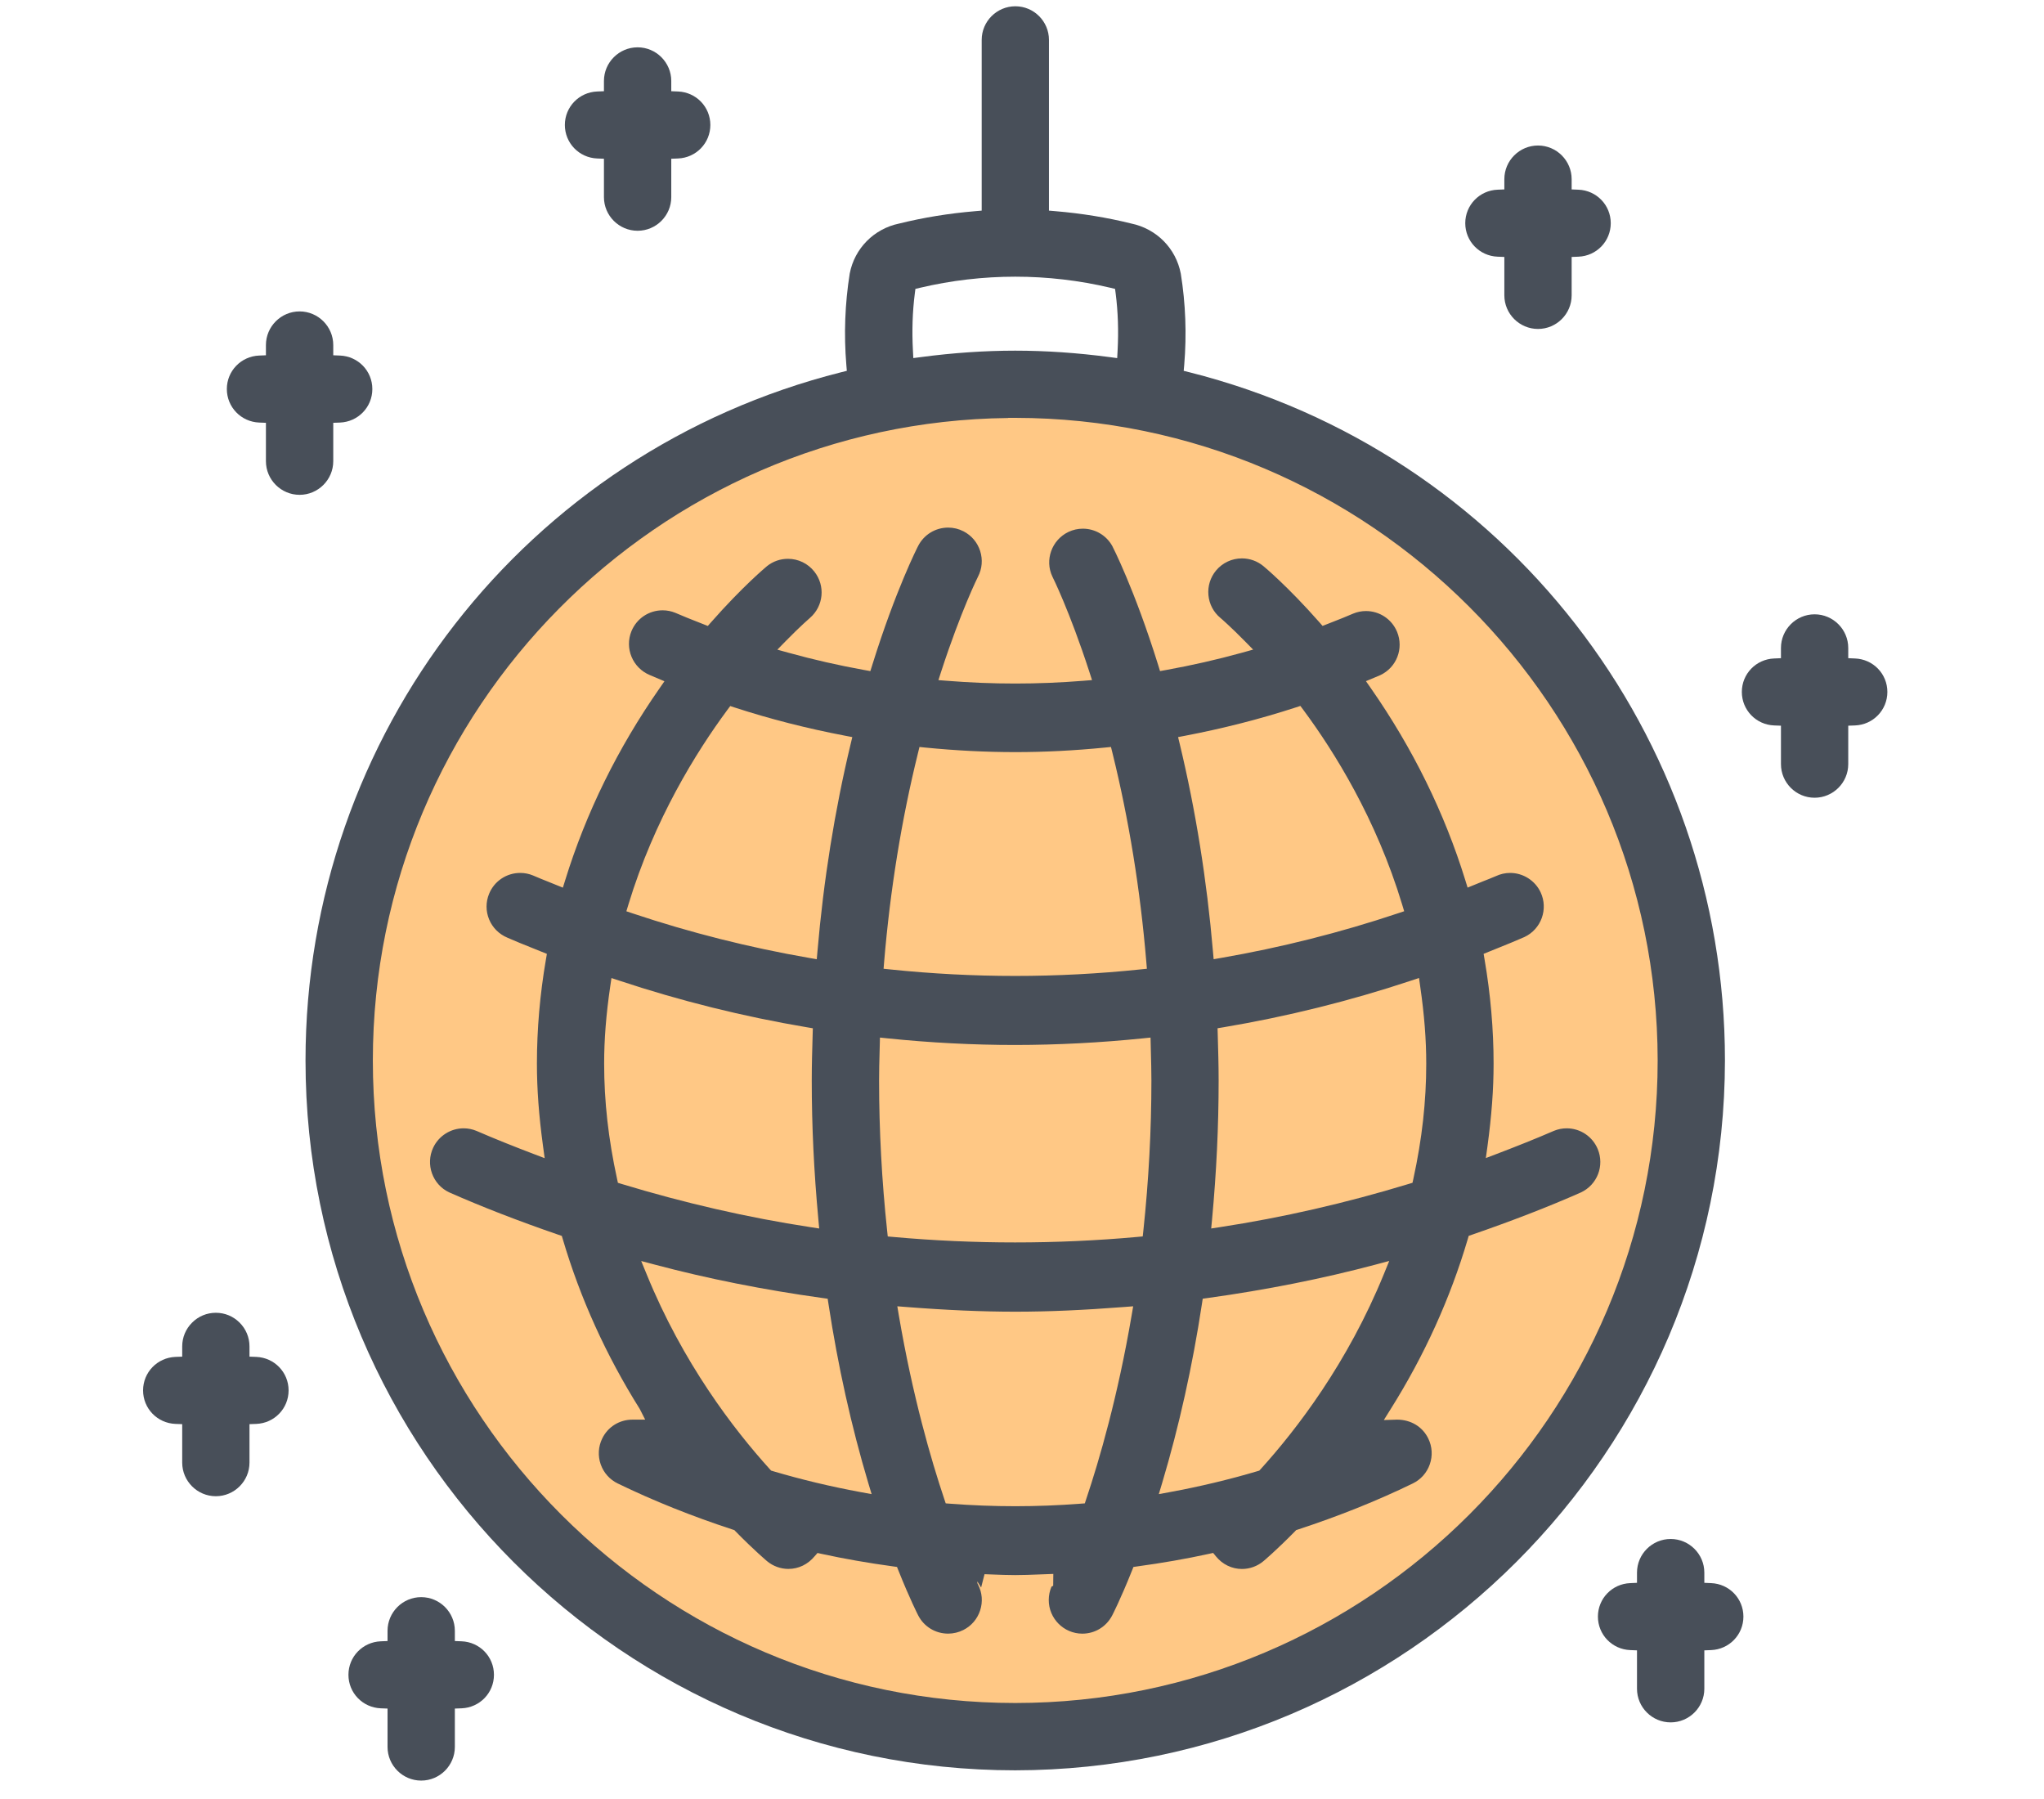
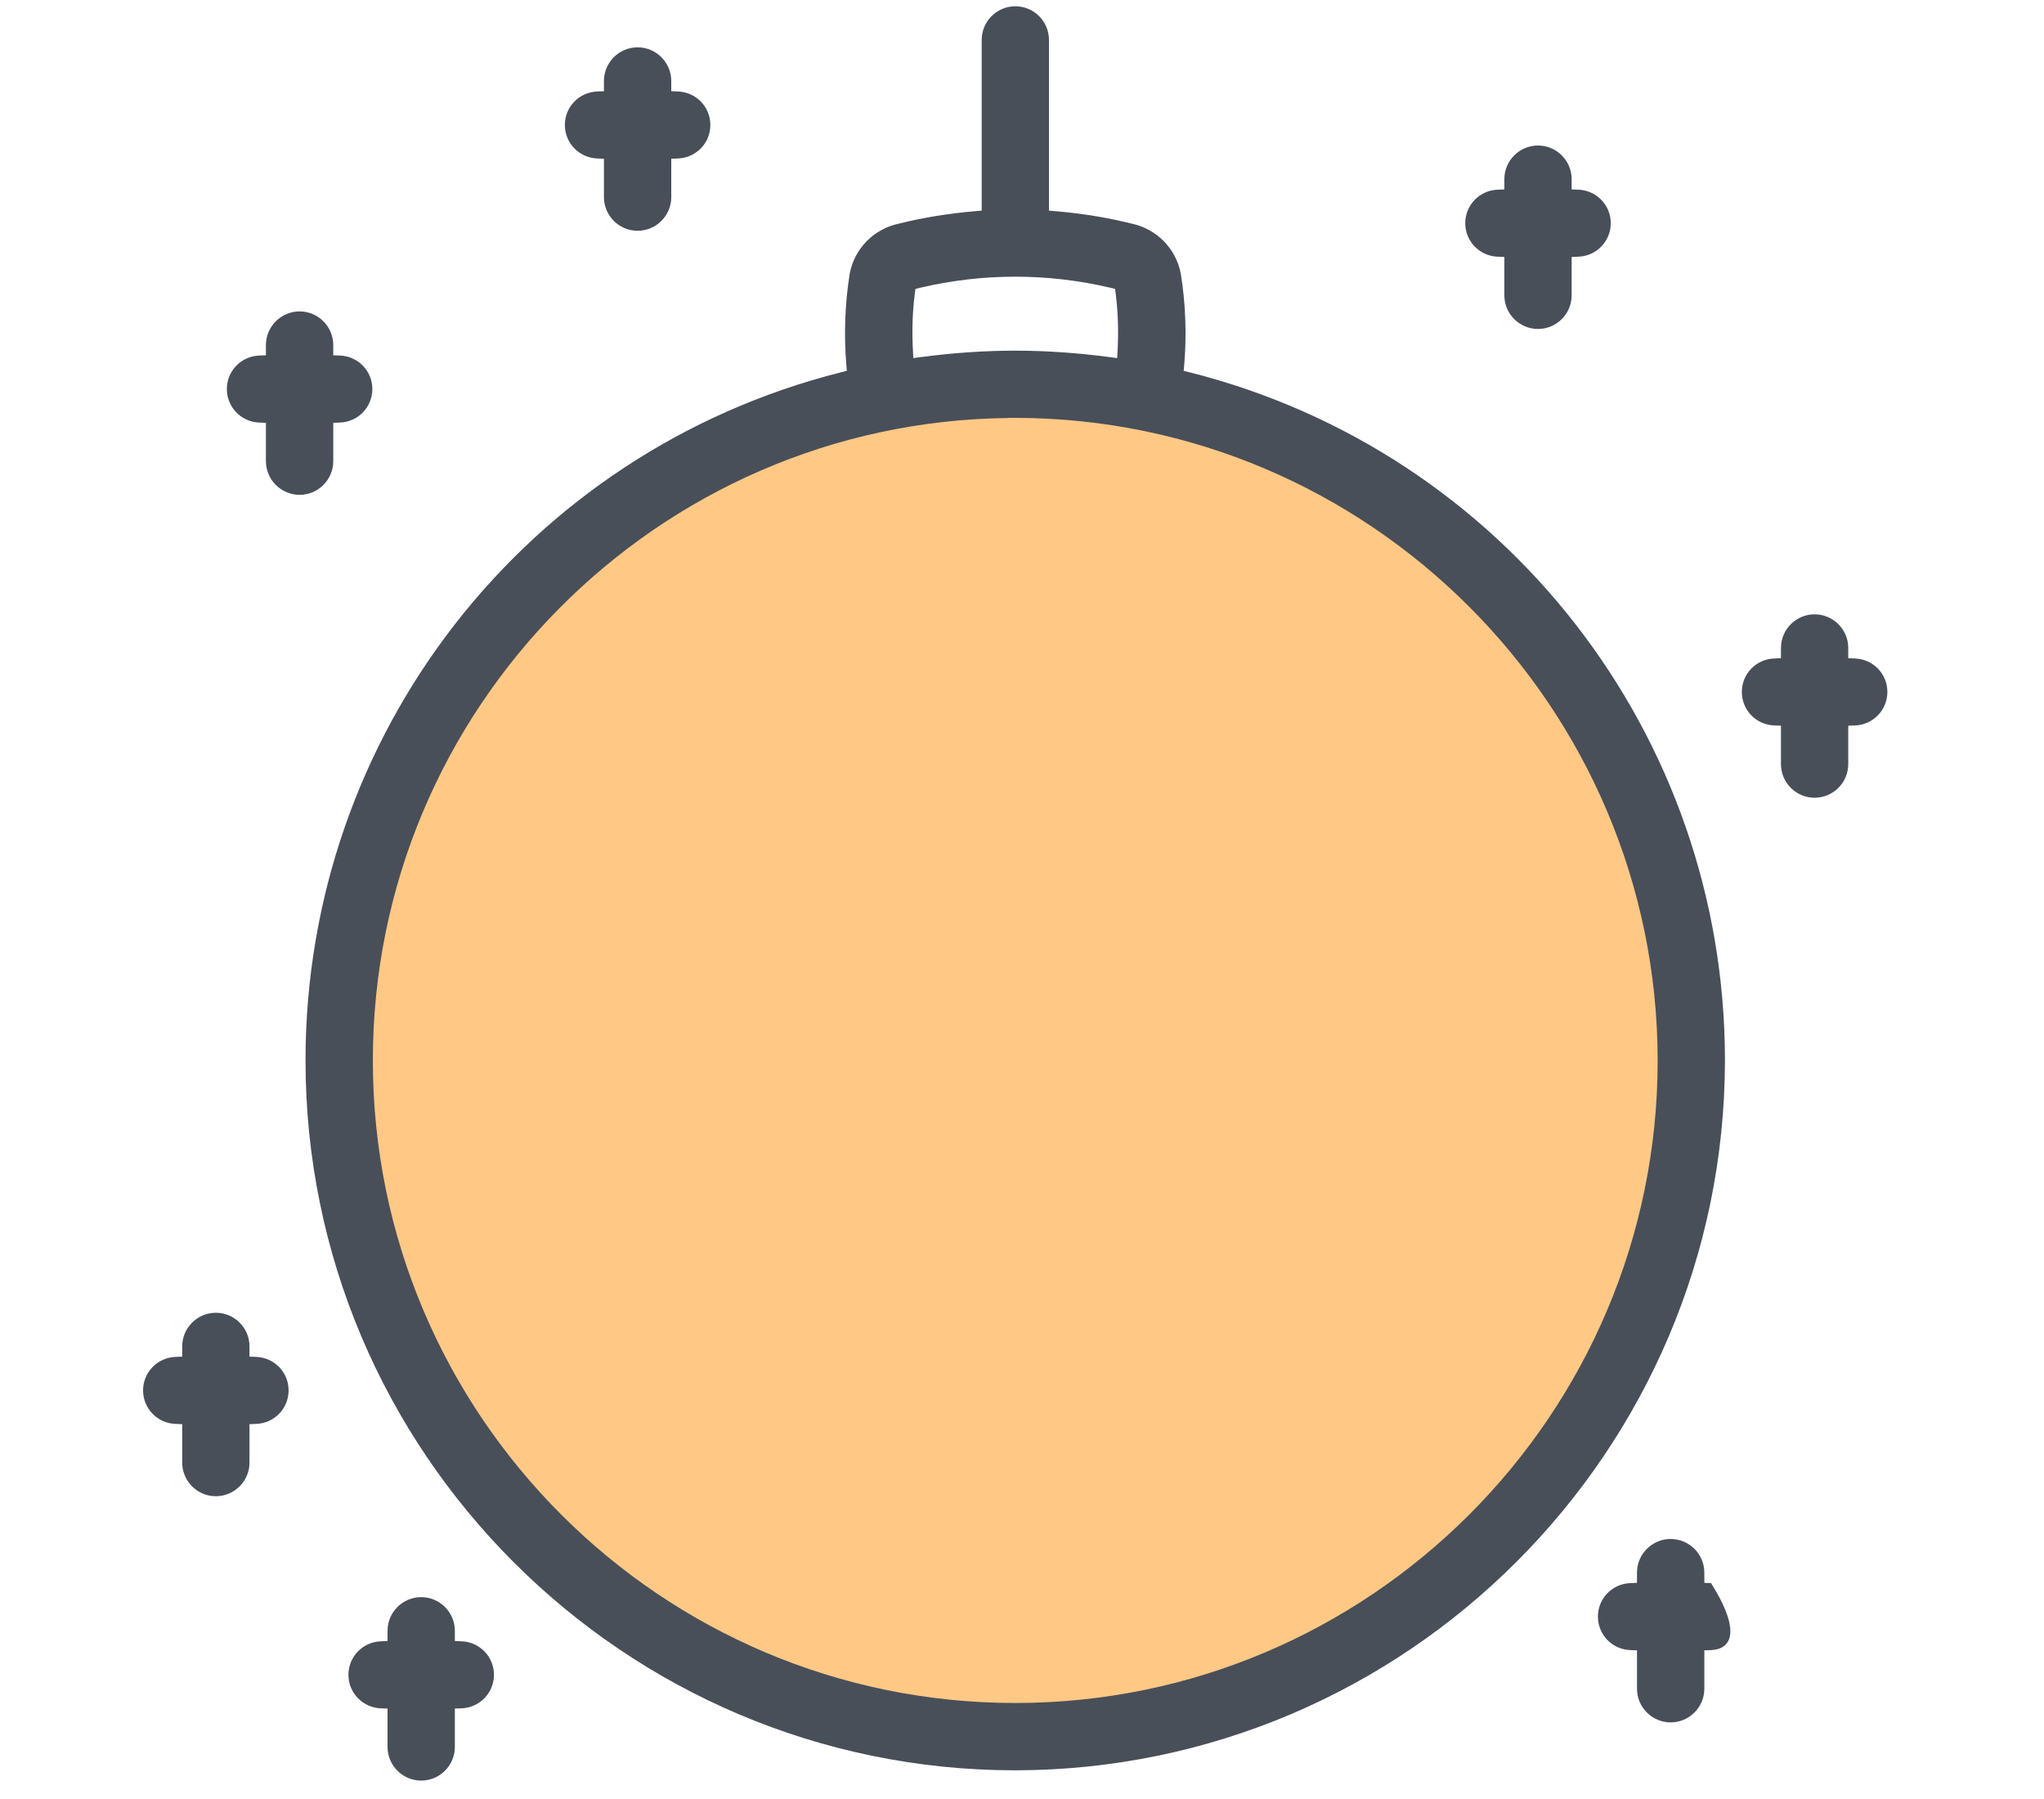
<svg xmlns="http://www.w3.org/2000/svg" width="100" height="88" viewBox="0 0 100 88" fill="none">
  <path d="M82.864 52.233C82.864 70.978 68.001 86.174 49.669 86.174C31.337 86.174 16.475 70.979 16.475 52.233C16.475 33.487 31.337 18.292 49.674 18.292C68.011 18.292 82.864 33.488 82.864 52.233Z" fill="#FFC885" />
  <path d="M49.669 86.597C30.524 86.597 14.947 71.021 14.947 51.874C14.947 35.947 25.72 22.103 41.147 18.21L41.43 18.139L41.406 17.848C41.282 16.356 41.337 14.851 41.572 13.379C41.807 12.152 42.757 11.189 43.991 10.935C45.178 10.641 46.425 10.438 47.714 10.33L48.028 10.303V1.953C48.028 1.045 48.768 0.307 49.675 0.307C50.582 0.307 51.319 1.045 51.319 1.953V10.303L51.635 10.33C52.919 10.438 54.165 10.641 55.337 10.932C56.585 11.189 57.534 12.152 57.769 13.389C58.004 14.845 58.061 16.35 57.937 17.849L57.911 18.14L58.196 18.211C73.619 22.105 84.391 35.949 84.391 51.874C84.369 70.998 68.791 86.573 49.669 86.597ZM49.325 20.447C32.154 20.634 18.241 34.661 18.241 51.876C18.242 69.207 32.341 83.305 49.671 83.304C67 83.303 81.099 69.204 81.099 51.874C81.084 34.561 66.984 20.459 49.669 20.44L49.325 20.439V20.447ZM49.669 17.153C51.161 17.153 52.714 17.259 54.287 17.468L54.657 17.517L54.677 17.146C54.728 16.185 54.697 15.25 54.584 14.367L54.553 14.131L54.322 14.076C52.798 13.716 51.234 13.534 49.67 13.534C48.106 13.534 46.54 13.716 45.017 14.076L44.785 14.131L44.755 14.367C44.642 15.252 44.612 16.187 44.664 17.146L44.683 17.516L45.053 17.468C46.627 17.259 48.179 17.153 49.669 17.153Z" fill="#484F59" />
-   <path d="M52.951 79.912C52.042 79.91 51.307 79.171 51.309 78.263C51.309 78.04 51.356 77.817 51.443 77.612L51.526 77.571L51.532 76.99L50.807 77.017C50.429 77.032 50.05 77.047 49.669 77.047C49.296 77.047 48.925 77.033 48.552 77.018L48.167 77.003L48 77.656L47.816 77.358V77.441L47.852 77.515C48.053 77.907 48.089 78.353 47.953 78.772C47.818 79.19 47.527 79.531 47.135 79.731C46.905 79.848 46.646 79.911 46.388 79.911C45.765 79.911 45.205 79.57 44.922 79.02C44.918 79.012 44.521 78.242 43.959 76.835L43.885 76.649L43.687 76.621C42.477 76.456 41.301 76.25 40.193 76.009L39.995 75.966L39.861 76.119C39.522 76.53 39.061 76.745 38.572 76.745V76.746C38.191 76.745 37.821 76.61 37.528 76.367C37.522 76.361 36.908 75.849 35.985 74.907L35.928 74.847L35.847 74.821C33.855 74.169 31.964 73.412 30.227 72.568C29.83 72.377 29.533 72.043 29.388 71.628C29.244 71.213 29.269 70.766 29.461 70.37C29.736 69.797 30.305 69.443 30.943 69.443H31.565L31.297 68.917C29.654 66.3 28.389 63.511 27.537 60.626L27.486 60.456L27.319 60.399C25.33 59.714 23.583 59.035 21.976 58.326C21.162 57.944 20.808 56.961 21.193 56.14C21.462 55.565 22.047 55.193 22.684 55.193C22.898 55.193 23.11 55.236 23.312 55.319C24.231 55.718 25.166 56.089 26.105 56.447L26.647 56.653L26.569 56.078C26.363 54.572 26.268 53.285 26.268 52.028C26.268 50.348 26.416 48.633 26.709 46.932L26.756 46.66L26.026 46.365C25.626 46.206 25.226 46.045 24.829 45.87C24.416 45.697 24.099 45.382 23.93 44.976C23.762 44.57 23.762 44.123 23.93 43.717C24.185 43.099 24.782 42.7 25.451 42.7C25.665 42.7 25.877 42.741 26.079 42.825C26.362 42.948 26.569 43.029 26.773 43.111L27.538 43.42L27.65 43.06C28.668 39.76 30.222 36.6 32.267 33.67L32.507 33.324L31.795 33.023C30.95 32.673 30.549 31.709 30.895 30.87C31.151 30.253 31.748 29.854 32.417 29.854C32.632 29.854 32.843 29.895 33.045 29.979C33.464 30.161 33.806 30.295 34.148 30.429L34.629 30.619L34.789 30.437C36.339 28.677 37.48 27.731 37.526 27.692C37.818 27.46 38.172 27.335 38.548 27.335C39.053 27.335 39.522 27.561 39.836 27.955C40.39 28.651 40.296 29.649 39.621 30.23C39.621 30.23 39.165 30.621 38.439 31.361L38.031 31.779L38.593 31.934C39.789 32.266 41.031 32.548 42.282 32.774L42.581 32.828L42.672 32.538C43.816 28.865 44.877 26.786 44.922 26.7C45.206 26.15 45.768 25.808 46.387 25.808C46.65 25.808 46.903 25.869 47.139 25.99C47.53 26.192 47.819 26.534 47.953 26.953C48.086 27.371 48.05 27.817 47.848 28.207C47.84 28.223 47.012 29.881 46.045 32.853L45.911 33.269L46.344 33.303C47.447 33.391 48.563 33.436 49.666 33.436C50.772 33.436 51.892 33.391 52.993 33.302L53.426 33.267L53.292 32.853C52.326 29.881 51.494 28.217 51.486 28.203C51.103 27.397 51.452 26.414 52.27 26.021C52.493 25.915 52.732 25.861 52.977 25.861C53.576 25.861 54.128 26.186 54.417 26.709C54.424 26.722 55.496 28.791 56.664 32.537L56.753 32.827L57.053 32.773C58.302 32.547 59.545 32.265 60.745 31.933L61.308 31.776L60.898 31.359C60.241 30.691 59.767 30.274 59.706 30.225C59.37 29.947 59.161 29.55 59.121 29.113C59.08 28.675 59.213 28.247 59.492 27.909C59.808 27.53 60.269 27.314 60.761 27.314C61.144 27.314 61.516 27.448 61.811 27.693C61.859 27.733 62.997 28.677 64.546 30.435L64.705 30.617L65.196 30.424C65.534 30.291 65.873 30.159 66.205 30.014C66.401 29.933 66.612 29.89 66.828 29.89C67.496 29.89 68.094 30.289 68.35 30.907C68.686 31.722 68.326 32.652 67.527 33.026L66.827 33.32L67.069 33.667C69.114 36.6 70.669 39.759 71.689 43.058L71.8 43.418L72.551 43.113C72.76 43.031 72.967 42.949 73.174 42.861C73.404 42.753 73.639 42.7 73.881 42.7C74.516 42.7 75.102 43.072 75.372 43.646C75.757 44.468 75.403 45.45 74.582 45.835C74.118 46.039 73.729 46.195 73.34 46.352L72.584 46.658L72.63 46.93C72.922 48.636 73.072 50.353 73.072 52.031C73.072 53.285 72.976 54.571 72.772 56.074L72.693 56.648L73.234 56.442C74.17 56.085 75.101 55.716 76.023 55.317C76.219 55.236 76.43 55.193 76.646 55.193C77.314 55.193 77.912 55.592 78.168 56.21C78.505 57.025 78.143 57.955 77.345 58.329C75.755 59.031 74.012 59.708 72.022 60.395L71.855 60.452L71.805 60.623C70.953 63.51 69.687 66.3 68.043 68.917L67.702 69.463L68.347 69.443C69.035 69.443 69.603 69.799 69.878 70.37C70.07 70.765 70.096 71.213 69.951 71.628C69.807 72.043 69.509 72.377 69.112 72.568C67.377 73.411 65.487 74.168 63.494 74.82L63.413 74.846L63.356 74.906C62.431 75.847 61.816 76.363 61.809 76.368C61.516 76.612 61.144 76.748 60.761 76.748C60.268 76.748 59.803 76.522 59.486 76.128L59.351 75.963L59.144 76.009C58.04 76.25 56.863 76.456 55.65 76.621L55.452 76.649L55.378 76.835C54.805 78.269 54.418 79.01 54.414 79.017C54.129 79.571 53.569 79.912 52.951 79.912ZM43.973 64.335C44.652 68.314 45.556 71.419 46.196 73.322L46.268 73.539L46.495 73.556C47.546 73.637 48.615 73.678 49.67 73.678C50.724 73.678 51.794 73.637 52.845 73.556L53.073 73.539L53.144 73.322C53.784 71.417 54.688 68.309 55.365 64.334L55.439 63.899L55 63.933C52.982 64.089 51.291 64.163 49.681 64.163C48.059 64.163 46.322 64.088 44.34 63.933L43.9 63.899L43.973 64.335ZM31.633 62.323C33.402 66.666 35.888 69.909 37.661 71.865L37.726 71.936L37.819 71.964C39.2 72.373 40.636 72.717 42.09 72.985L42.643 73.087L42.481 72.548C41.651 69.771 40.995 66.822 40.532 63.782L40.493 63.529L40.238 63.493C37.373 63.096 34.614 62.547 32.038 61.861L31.37 61.684L31.633 62.323ZM67.298 61.859C64.718 62.546 61.959 63.095 59.097 63.492L58.842 63.527L58.803 63.781C58.343 66.81 57.688 69.761 56.855 72.548L56.693 73.087L57.246 72.985C58.697 72.718 60.133 72.375 61.516 71.965L61.609 71.937L61.675 71.866C63.449 69.908 65.936 66.662 67.705 62.321L67.966 61.681L67.298 61.859ZM43.033 51.453C43.02 51.917 43.008 52.38 43.008 52.86C43.008 55.28 43.141 57.75 43.402 60.202L43.432 60.483L43.713 60.508C45.684 60.686 47.687 60.775 49.664 60.775C51.647 60.775 53.652 60.686 55.626 60.507L55.907 60.481L55.937 60.201C56.198 57.75 56.331 55.282 56.331 52.861C56.331 52.382 56.318 51.917 56.306 51.453L56.289 50.754L55.918 50.792C53.83 51.005 51.728 51.114 49.671 51.116C47.613 51.116 45.511 51.007 43.42 50.792L43.051 50.754L43.033 51.453ZM29.855 48.248C29.651 49.645 29.557 50.847 29.557 52.029C29.557 53.871 29.763 55.714 30.188 57.661L30.23 57.858L30.424 57.918C33.495 58.851 36.596 59.561 39.643 60.026L40.078 60.093L40.038 59.655C39.82 57.308 39.714 55.084 39.714 52.86C39.714 52.088 39.736 51.342 39.758 50.598L39.767 50.299L39.471 50.249C36.365 49.726 33.28 48.959 30.303 47.97L29.915 47.842L29.855 48.248ZM69.033 47.969C66.056 48.959 62.972 49.726 59.863 50.249L59.567 50.298L59.576 50.597C59.598 51.342 59.62 52.088 59.62 52.86C59.62 55.098 59.514 57.32 59.298 59.654L59.256 60.093L59.691 60.026C62.739 59.56 65.841 58.85 68.911 57.916L69.105 57.857L69.148 57.66C69.572 55.716 69.777 53.874 69.777 52.031C69.777 50.845 69.683 49.642 69.481 48.247L69.424 47.84L69.033 47.969ZM44.913 36.829C44.107 40.089 43.55 43.529 43.255 47.052L43.228 47.388L43.563 47.422C45.583 47.632 47.637 47.739 49.666 47.739C51.7 47.739 53.754 47.632 55.775 47.422L56.11 47.388L56.082 47.052C55.788 43.528 55.23 40.089 54.425 36.828L54.353 36.539L54.057 36.568C52.576 36.715 51.103 36.79 49.681 36.79C48.226 36.79 46.756 36.715 45.28 36.569L44.984 36.539L44.913 36.829ZM35.578 34.736C34.073 36.772 32.01 40.076 30.741 44.257L30.644 44.576L30.963 44.683C33.767 45.621 36.67 46.352 39.59 46.858L39.959 46.922L39.992 46.548C40.291 43.057 40.838 39.645 41.614 36.406L41.698 36.056L41.344 35.988C39.479 35.632 37.669 35.17 35.961 34.614L35.726 34.537L35.578 34.736ZM63.384 34.608C61.672 35.165 59.858 35.63 57.99 35.988L57.636 36.056L57.721 36.406C58.497 39.643 59.044 43.054 59.343 46.547L59.376 46.921L59.744 46.857C62.664 46.351 65.569 45.62 68.379 44.68L68.697 44.574L68.601 44.254C67.334 40.06 65.273 36.76 63.767 34.729L63.619 34.531L63.384 34.608Z" fill="#484F59" />
  <path d="M14.657 24.205C13.75 24.205 13.01 23.466 13.01 22.559V20.682L12.68 20.67C11.794 20.634 11.098 19.915 11.098 19.03C11.098 18.146 11.794 17.427 12.68 17.392L13.01 17.379V16.879C13.01 15.972 13.75 15.233 14.657 15.233C15.564 15.233 16.304 15.972 16.304 16.879V17.379L16.634 17.392C17.52 17.427 18.216 18.146 18.216 19.03C18.216 19.915 17.52 20.634 16.634 20.67L16.304 20.682V22.559C16.304 23.466 15.564 24.205 14.657 24.205Z" fill="#484F59" />
  <path d="M75.245 16.091C74.338 16.091 73.598 15.353 73.598 14.446V12.569L73.268 12.556C72.382 12.522 71.686 11.802 71.686 10.917C71.686 10.033 72.382 9.313 73.268 9.279L73.598 9.266V8.765C73.598 7.857 74.338 7.118 75.245 7.118C76.152 7.118 76.891 7.857 76.891 8.765V9.266L77.222 9.279C78.108 9.313 78.804 10.033 78.804 10.917C78.804 11.802 78.108 12.522 77.222 12.556L76.891 12.569V14.446C76.891 15.353 76.152 16.091 75.245 16.091Z" fill="#484F59" />
-   <path d="M81.735 84.252C80.828 84.252 80.088 83.514 80.088 82.607V80.729L79.758 80.716C78.872 80.682 78.176 79.962 78.176 79.078C78.176 78.193 78.872 77.474 79.758 77.44L80.088 77.426V76.926C80.088 76.019 80.828 75.281 81.735 75.281C82.642 75.281 83.382 76.019 83.382 76.926V77.426L83.712 77.44C84.598 77.474 85.294 78.193 85.294 79.078C85.294 79.962 84.598 80.682 83.712 80.716L83.382 80.729V82.607C83.382 83.514 82.642 84.252 81.735 84.252Z" fill="#484F59" />
+   <path d="M81.735 84.252C80.828 84.252 80.088 83.514 80.088 82.607V80.729L79.758 80.716C78.872 80.682 78.176 79.962 78.176 79.078C78.176 78.193 78.872 77.474 79.758 77.44L80.088 77.426V76.926C80.088 76.019 80.828 75.281 81.735 75.281C82.642 75.281 83.382 76.019 83.382 76.926V77.426L83.712 77.44C85.294 79.962 84.598 80.682 83.712 80.716L83.382 80.729V82.607C83.382 83.514 82.642 84.252 81.735 84.252Z" fill="#484F59" />
  <path d="M88.776 39.022C87.869 39.022 87.131 38.284 87.131 37.377V35.498L86.799 35.486C85.913 35.452 85.217 34.731 85.217 33.847C85.217 32.963 85.913 32.244 86.799 32.21L87.131 32.196V31.696C87.131 30.789 87.869 30.05 88.776 30.05C89.683 30.05 90.423 30.789 90.423 31.696V32.196L90.753 32.21C91.641 32.244 92.337 32.963 92.337 33.847C92.337 34.731 91.641 35.452 90.753 35.486L90.423 35.498V37.377C90.423 38.284 89.683 39.022 88.776 39.022Z" fill="#484F59" />
  <path d="M10.559 73.189C9.653 73.189 8.914 72.451 8.914 71.544V69.664L8.584 69.652C7.696 69.617 7 68.897 7 68.013C7 67.129 7.696 66.409 8.584 66.374L8.914 66.362V65.863C8.914 65.423 9.085 65.01 9.397 64.699C9.706 64.388 10.119 64.216 10.559 64.216C11 64.216 11.412 64.387 11.723 64.698C12.034 65.009 12.206 65.423 12.206 65.861V66.362L12.536 66.374C13.424 66.409 14.119 67.129 14.119 68.013C14.119 68.897 13.424 69.617 12.536 69.652L12.206 69.664V71.544C12.206 72.451 11.466 73.189 10.559 73.189Z" fill="#484F59" />
  <path d="M20.606 87.099C19.699 87.099 18.96 86.36 18.96 85.454V83.576L18.629 83.564C17.742 83.528 17.047 82.809 17.047 81.924C17.047 81.04 17.742 80.321 18.629 80.286L18.96 80.273V79.773C18.96 78.864 19.699 78.126 20.606 78.126C21.513 78.126 22.253 78.864 22.253 79.773V80.273L22.583 80.286C23.471 80.32 24.166 81.04 24.166 81.924C24.166 82.809 23.471 83.528 22.583 83.564L22.253 83.576V85.453C22.253 86.36 21.514 87.099 20.607 87.099H20.606Z" fill="#484F59" />
  <path d="M31.194 11.288C30.287 11.288 29.547 10.55 29.547 9.642V7.765L29.217 7.752C28.331 7.717 27.635 6.997 27.635 6.113C27.635 5.229 28.331 4.509 29.217 4.475L29.547 4.462V3.962C29.547 3.054 30.287 2.315 31.194 2.315C32.101 2.315 32.841 3.054 32.841 3.962V4.462L33.171 4.475C34.057 4.509 34.753 5.229 34.753 6.113C34.753 6.997 34.057 7.717 33.171 7.752L32.841 7.765V9.642C32.841 10.55 32.101 11.288 31.194 11.288Z" fill="#484F59" />
</svg>